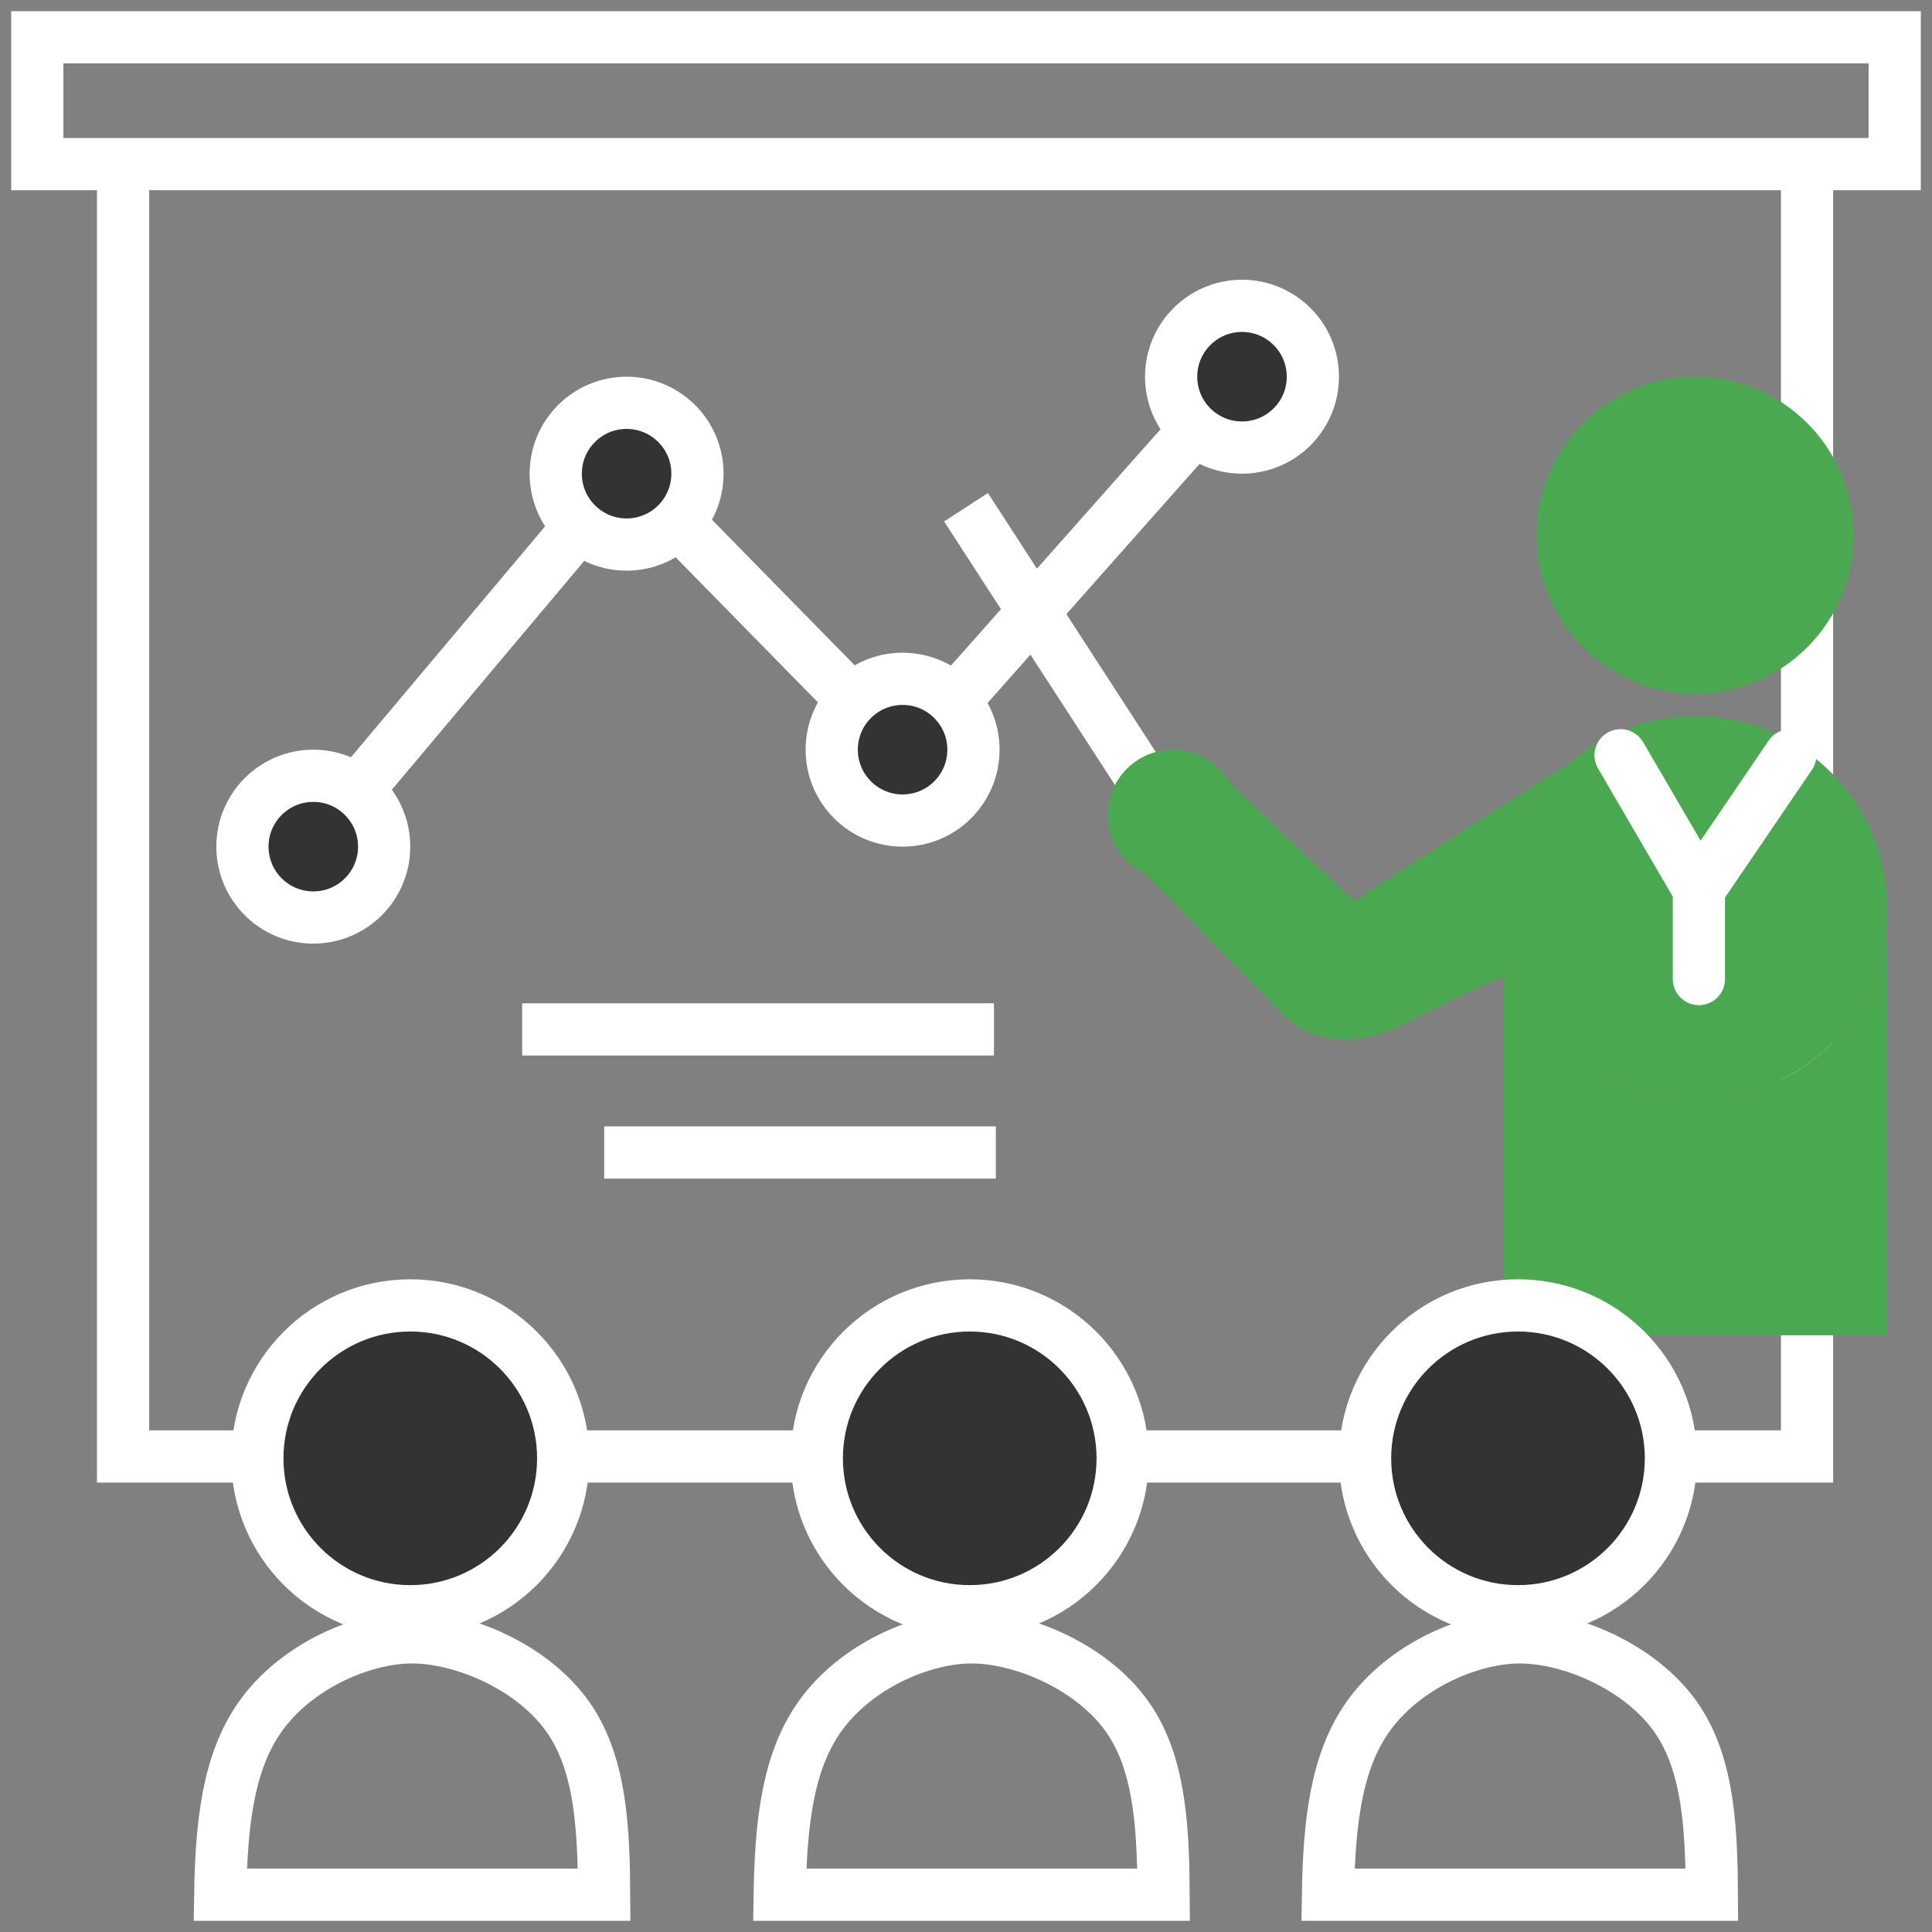
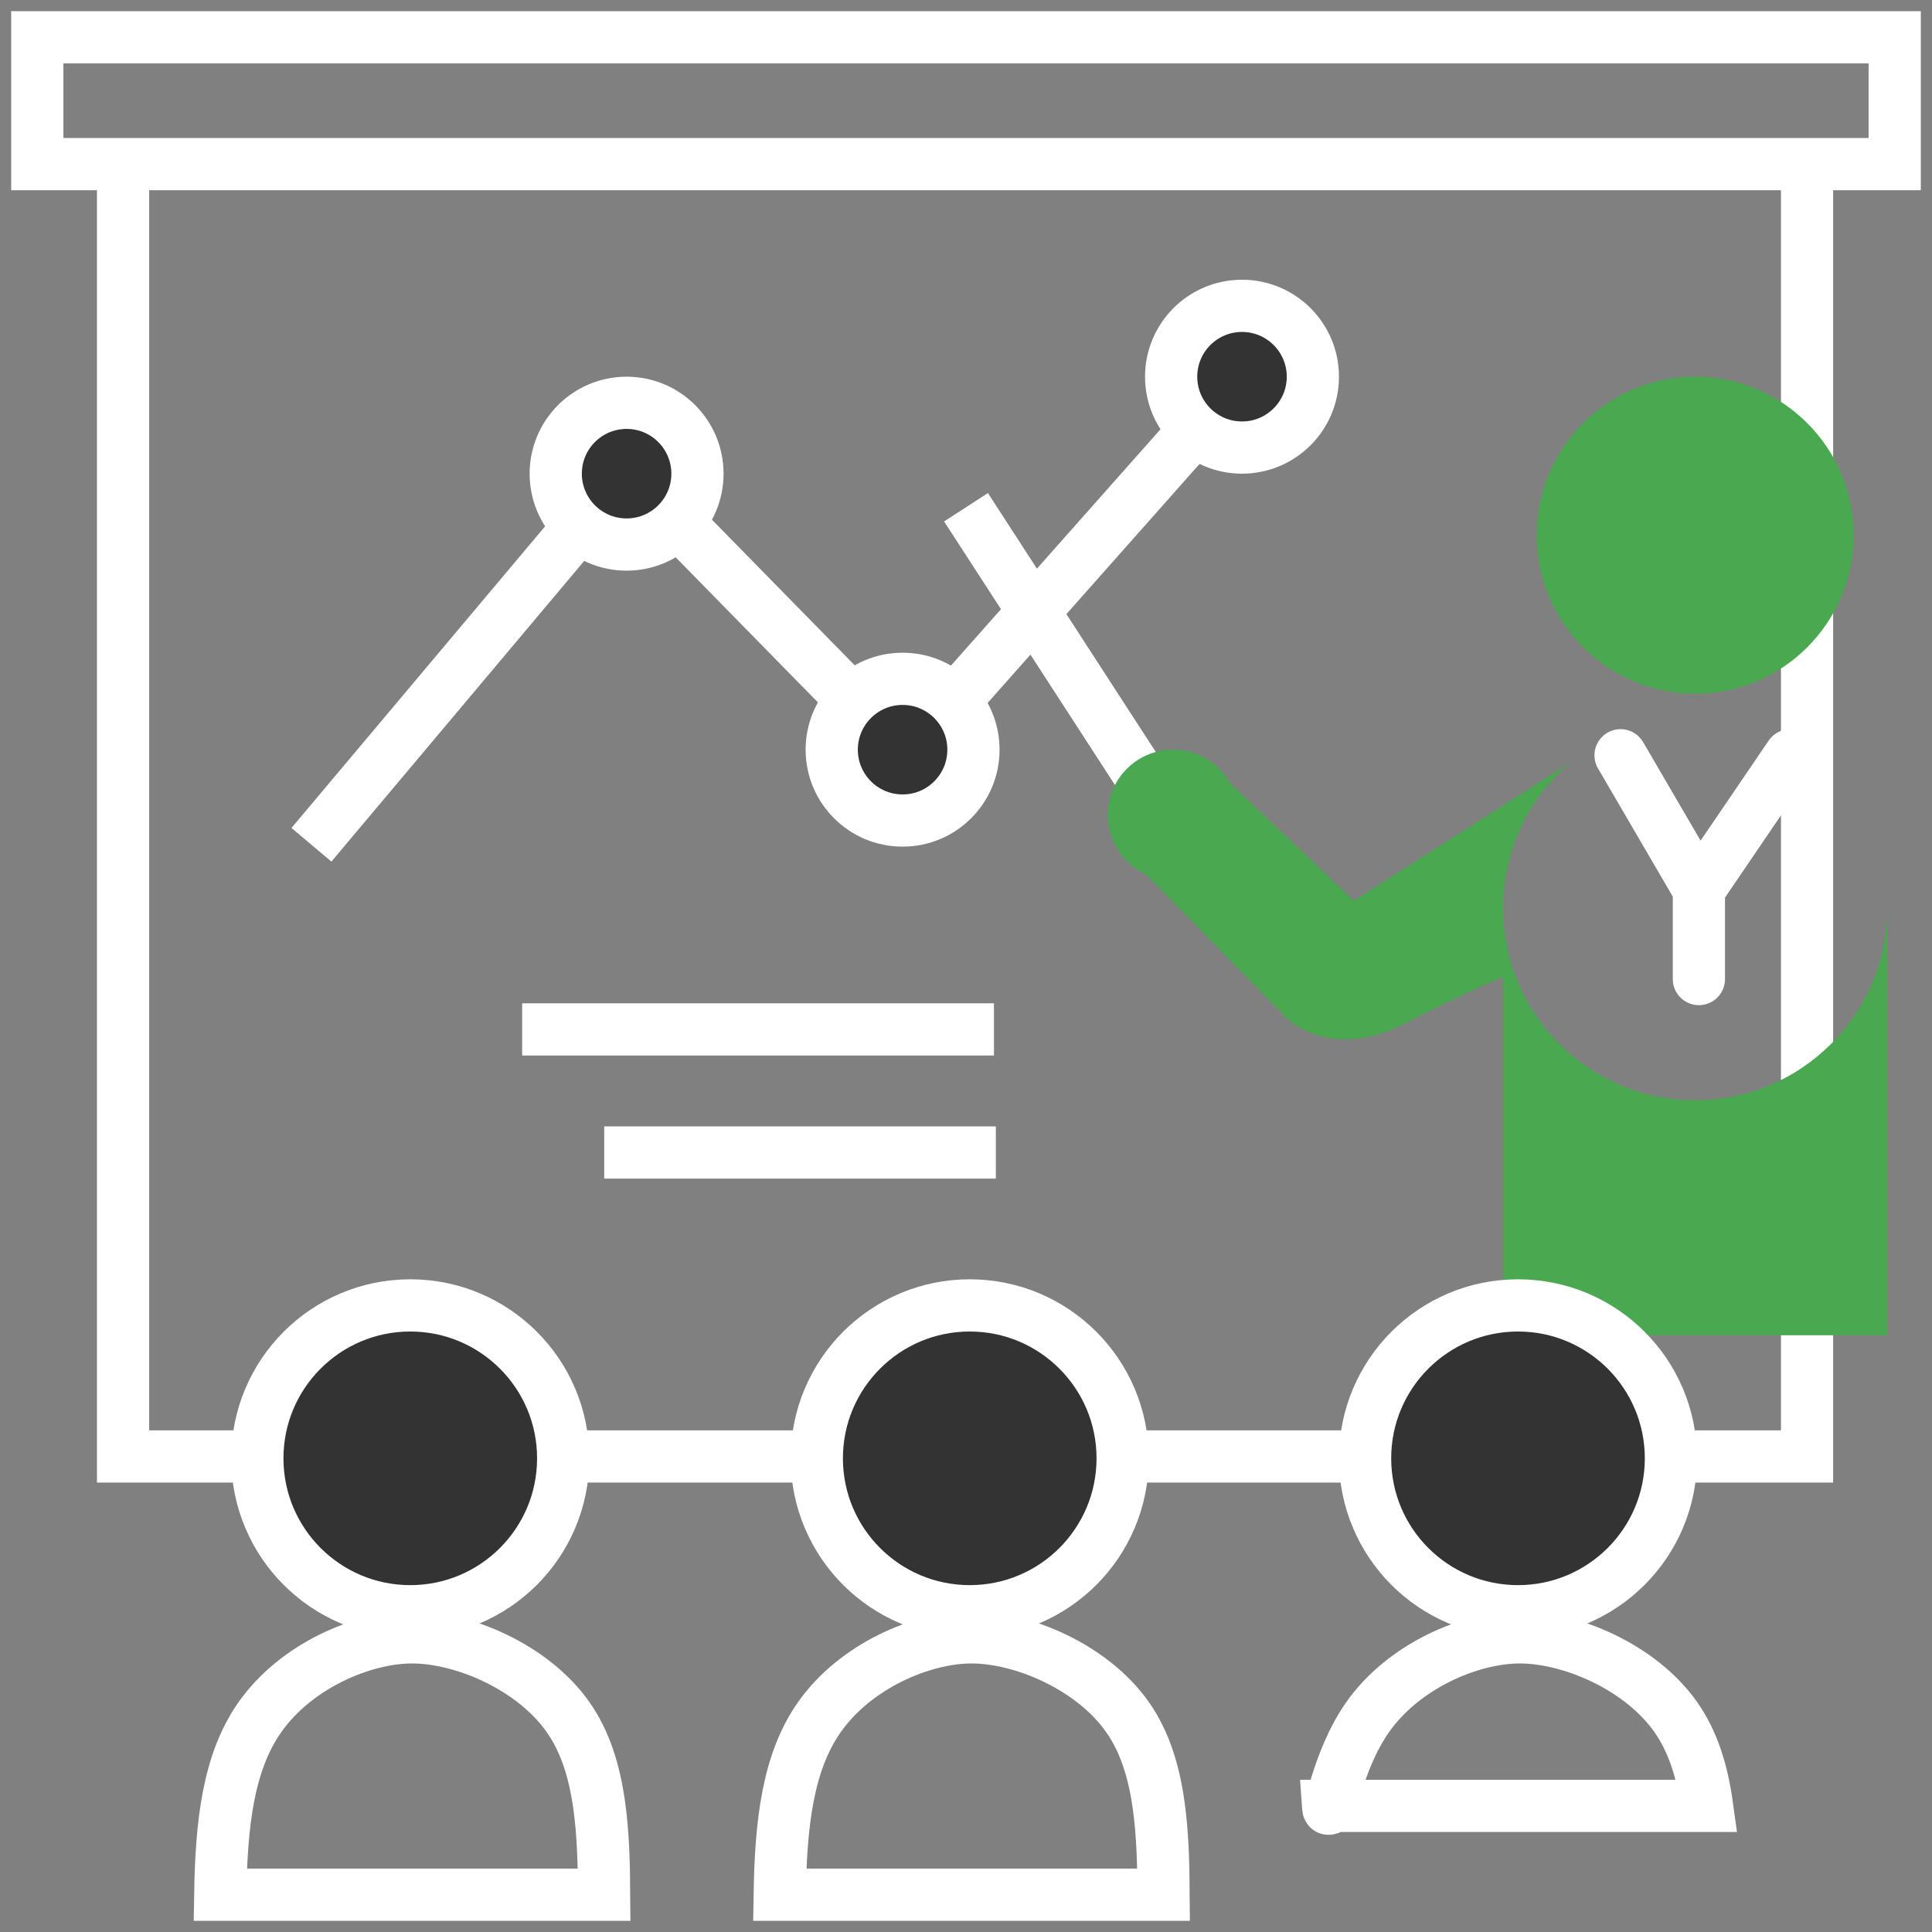
<svg xmlns="http://www.w3.org/2000/svg" width="518" height="518" viewBox="0 0 518 518" fill="none">
  <rect x="0" y="0" width="518" height="518" fill="#808080" stroke="none" />
  <path d="M259 136L306 208.5" stroke="white" stroke-width="14" />
  <path d="M508 10V44H10V10H508Z" stroke="white" stroke-width="14" />
  <path d="M33 50.5V390.5H484.5V49" stroke="white" stroke-width="14" />
  <path d="M83.5 226.5L168 126L243 202.5L333 101" stroke="white" stroke-width="14" />
-   <circle cx="84" cy="227" r="19" fill="#333333" stroke="white" stroke-width="14" />
  <circle cx="168" cy="127" r="19" fill="#333333" stroke="white" stroke-width="14" />
  <circle cx="242" cy="201" r="19" fill="#333333" stroke="white" stroke-width="14" />
  <circle cx="333" cy="101" r="19" fill="#333333" stroke="white" stroke-width="14" />
  <path d="M266.5 276H140" stroke="white" stroke-width="14" />
  <path d="M267 309L162 309" stroke="white" stroke-width="14" />
  <circle cx="454.5" cy="143.5" r="42.5" fill="#4AA851" />
-   <path d="M506 243.5C506 271.943 482.943 295 454.5 295C426.057 295 403 271.943 403 243.5C403 227.913 409.924 213.944 420.865 204.5C429.888 196.711 441.644 192 454.5 192C482.943 192 506 215.057 506 243.5Z" fill="#4AA851" />
  <path d="M506 243.5C506 271.943 482.943 295 454.5 295C426.057 295 403 271.943 403 243.5V262V358H506V243.5Z" fill="#4AA851" />
  <path d="M403 243.5C403 227.913 409.924 213.944 420.865 204.5L363 241.5L324 204.5L299 226L343.5 271.5C347.333 276.167 359.3 283.3 376.5 274.5C393.7 265.7 401.333 262.5 403 262V243.5Z" fill="#4AA851" />
  <circle cx="314.5" cy="218.5" r="17.5" fill="#4AA851" />
  <circle cx="110" cy="391" r="41" fill="#333333" stroke="white" stroke-width="14" />
  <path d="M110.5 439C124.051 439 142.789 446.879 152.278 460.343C156.891 466.888 159.388 474.852 160.68 484.195C161.703 491.598 161.931 499.541 161.982 508H59.051C59.353 488.74 61.223 472.401 69.722 460.343C79.279 446.783 97.077 439 110.5 439Z" stroke="white" stroke-width="14" />
  <circle cx="260" cy="391" r="41" fill="#333333" stroke="white" stroke-width="14" />
  <path d="M260.5 439C274.051 439 292.789 446.879 302.278 460.343C306.891 466.888 309.388 474.852 310.68 484.195C311.703 491.598 311.931 499.541 311.982 508H209.051C209.353 488.74 211.223 472.401 219.722 460.343C229.279 446.783 247.077 439 260.5 439Z" stroke="white" stroke-width="14" />
  <circle cx="407" cy="391" r="41" fill="#333333" stroke="white" stroke-width="14" />
  <path d="M434.5 202.5L455.5 238.5M455.5 238.5L480 202.5M455.5 238.5V262.5" stroke="white" stroke-width="14" stroke-linecap="round" stroke-linejoin="round" />
-   <path d="M407.5 439C421.051 439 439.789 446.879 449.278 460.343C453.891 466.888 456.388 474.852 457.68 484.195C458.703 491.598 458.931 499.541 458.982 508H356.051C356.353 488.74 358.223 472.401 366.722 460.343C376.279 446.783 394.077 439 407.5 439Z" stroke="white" stroke-width="14" />
+   <path d="M407.5 439C421.051 439 439.789 446.879 449.278 460.343C453.891 466.888 456.388 474.852 457.68 484.195H356.051C356.353 488.74 358.223 472.401 366.722 460.343C376.279 446.783 394.077 439 407.5 439Z" stroke="white" stroke-width="14" />
</svg>